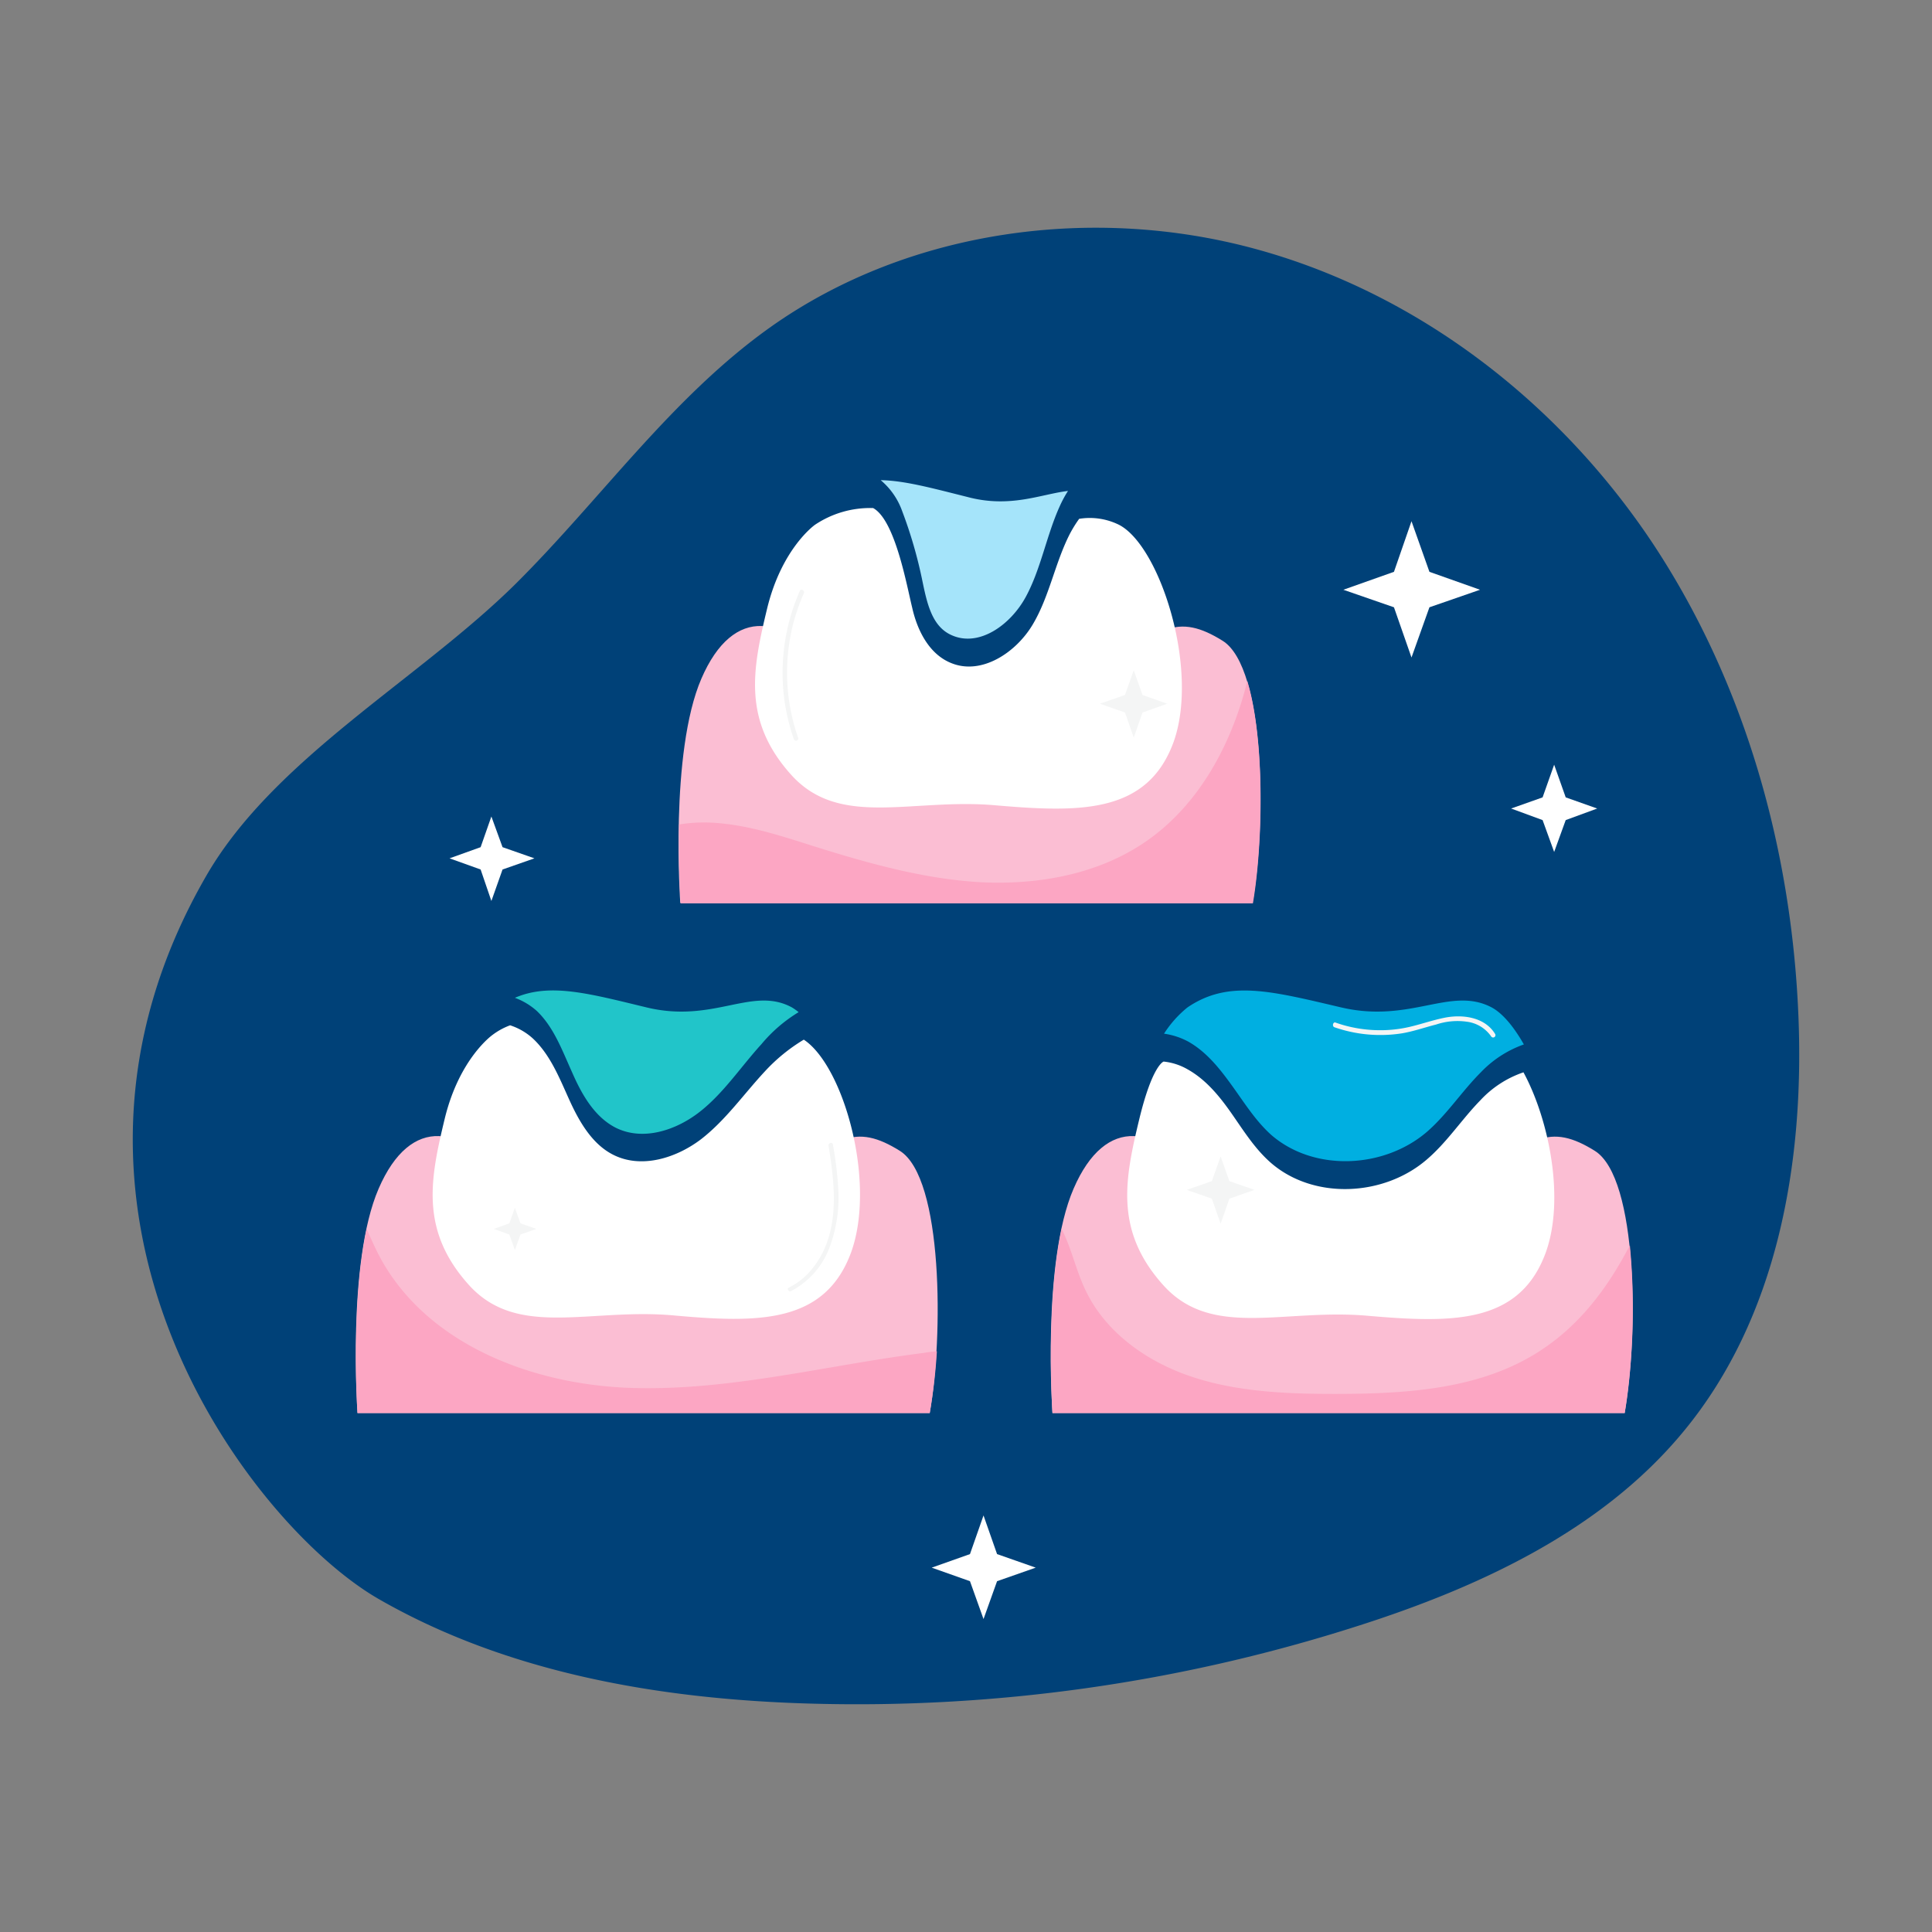
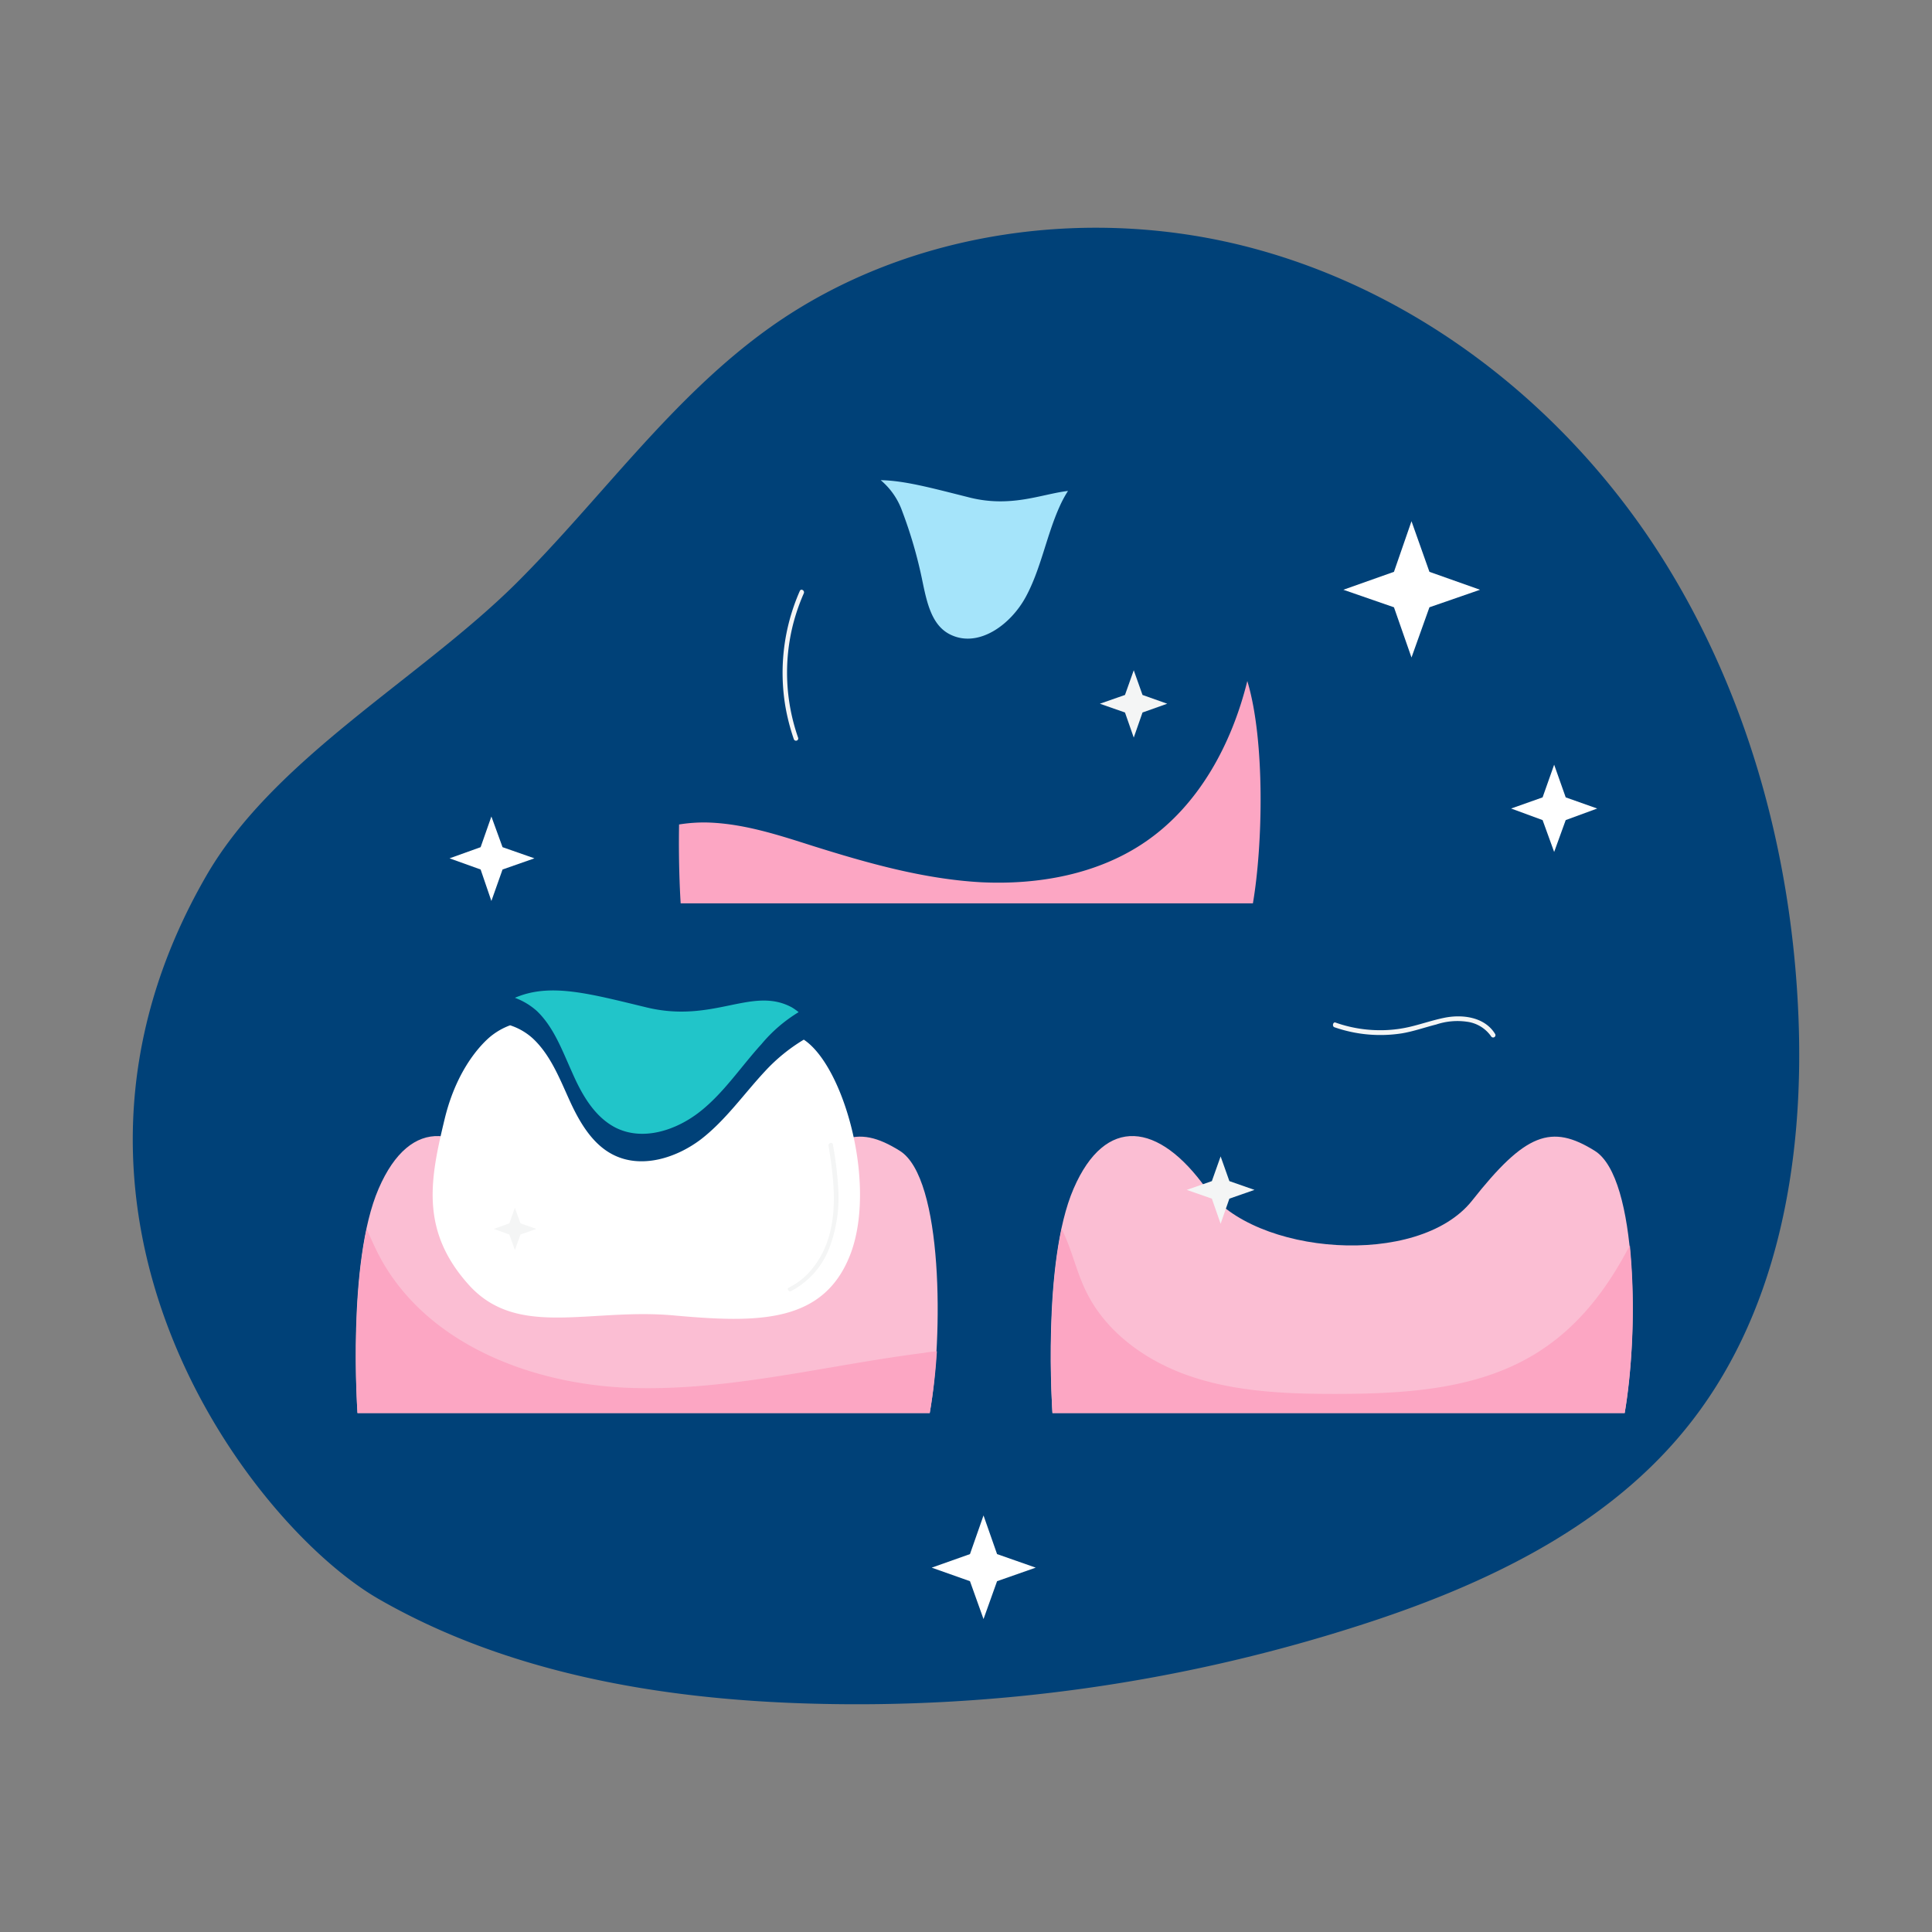
<svg xmlns="http://www.w3.org/2000/svg" id="Ebene_1" data-name="Ebene 1" width="500" height="500" viewBox="0 0 500 500">
  <rect x="0" y="0" width="500" height="500" fill="#808080" stroke="none" />
  <defs>
    <style>.cls-1{fill:#004178;}.cls-2{fill:#fff;}.cls-3{fill:#fbbed3;}.cls-4{fill:#21c5c9;}.cls-5{fill:#fca6c3;}.cls-6{fill:#f4f5f5;}.cls-7{fill:#a5e4fa;}.cls-8{fill:#00afe1;}</style>
  </defs>
  <path class="cls-1" d="M427.893,140.874c-23.926-36.095-60.227-64.662-102.51-76.315-42.18-11.653-90.031-5.26-125.714,19.904-25.679,18.151-43.933,44.448-66.105,66.518-24.957,24.751-62.599,45.273-80.131,75.593-50.326,87.04,11.138,167.893,44.449,187.178,33.31,19.182,72.706,25.988,111.379,27.123a424.398,424.398,0,0,0,141.905-20.007c31.764-10.107,63.424-24.854,84.462-50.327,24.442-29.495,31.351-69.612,29.804-107.563C463.678,219.974,451.716,176.969,427.893,140.874Z" />
  <polygon class="cls-2" points="369.935 157.166 383.032 152.629 369.935 147.988 365.294 134.891 360.756 147.988 347.659 152.629 360.756 157.166 365.294 170.16 369.935 157.166" />
  <polygon class="cls-2" points="258.04 409.212 268.044 405.706 258.04 402.199 254.534 392.197 251.028 402.199 241.127 405.706 251.028 409.212 254.534 419.009 258.04 409.212" />
  <polygon class="cls-2" points="130.058 225.025 138.308 222.137 130.058 219.249 127.17 211.309 124.386 219.249 116.342 222.137 124.386 225.025 127.17 233.173 130.058 225.025" />
  <polygon class="cls-2" points="405.205 212.236 413.352 209.247 405.205 206.359 402.214 197.902 399.223 206.359 391.076 209.247 399.223 212.236 402.214 220.488 405.205 212.236" />
  <path class="cls-3" d="M92.519,365.692s-2.784-38.983,5.466-58.061,22.07-17.222,34.342,0,54.864,20.626,68.787,3.094,20.523-19.904,31.764-12.891,11.241,48.161,7.735,67.859Z" />
  <path class="cls-4" d="M206.682,261.945a14.034,14.034,0,0,0-1.753-1.238c-10.313-5.569-20.213,4.228-37.642,0-14.954-3.61-24.957-6.394-34.032-2.475a17.702,17.702,0,0,1,5.672,3.403c4.434,4.228,6.6,10.313,9.178,15.985,2.475,5.672,5.775,11.447,11.241,14.232,7.013,3.506,15.572.722,21.76-4.125s10.622-11.653,15.985-17.532A38.425,38.425,0,0,1,206.682,261.945Z" />
  <path class="cls-2" d="M208.023,269.061h0a45.433,45.433,0,0,0-10.107,8.25c-5.466,5.878-10.107,12.582-16.501,17.532-6.394,4.847-15.263,7.631-22.482,4.125-5.569-2.681-8.972-8.56-11.55-14.232s-4.95-11.757-9.488-15.985a16,16,0,0,0-5.878-3.403,17.592,17.592,0,0,0-4.538,2.475s-8.56,5.981-12.375,21.657c-3.816,15.779-6.394,28.979,6.188,43.005s31.248,5.981,53.008,7.941,39.189,2.269,45.995-16.397C226.792,305.878,218.336,275.867,208.023,269.061Z" />
  <path class="cls-5" d="M242.468,349.707c-1.134.103-2.166.206-3.3.412-25.266,3.197-50.327,9.9-75.799,9.075s-52.596-11.138-64.868-33.517c-1.341-2.475-2.475-5.053-3.61-7.631-4.228,20.11-2.372,47.645-2.372,47.645H240.612A146.134,146.134,0,0,0,242.468,349.707Z" />
  <polygon class="cls-6" points="134.699 319.491 138.824 318.047 134.699 316.603 133.255 312.581 131.811 316.603 127.789 318.047 131.811 319.491 133.255 323.513 134.699 319.491" />
  <path class="cls-6" d="M204.723,334.135a21.16,21.16,0,0,0,9.694-10.622,36.675,36.675,0,0,0,2.475-16.604,92.307,92.307,0,0,0-1.341-10.725c-.103-.722-1.238-.412-1.134.309,1.753,10.622,3.094,22.895-4.228,31.867a17.993,17.993,0,0,1-5.981,4.847C203.485,333.413,204.104,334.444,204.723,334.135Z" />
-   <path class="cls-3" d="M176.053,233.688s-2.784-38.983,5.466-58.061,22.07-17.223,34.342,0,54.864,20.626,68.787,3.094c13.819-17.532,20.523-19.904,31.764-12.891s11.241,48.161,7.735,67.859Z" />
  <path class="cls-7" d="M276.397,127.053a30.224,30.224,0,0,0-2.166,4.022c-3.403,7.528-4.847,16.191-8.766,23.41s-12.066,13.097-19.182,9.9c-5.156-2.269-6.394-8.353-7.631-14.335a116.525,116.525,0,0,0-5.156-17.738,18.579,18.579,0,0,0-5.569-8.044c6.188.103,13.304,2.063,22.379,4.331C261.444,131.591,269.384,127.878,276.397,127.053Z" />
-   <path class="cls-2" d="M289.598,135.819a17.092,17.092,0,0,0-10.313-1.547,32.41,32.41,0,0,0-2.475,4.022c-3.816,7.528-5.26,16.191-9.591,23.41s-13.2,13.097-21.038,9.9c-5.672-2.269-8.766-8.353-10.107-14.335-1.444-5.878-4.434-22.688-10.107-25.782a25.62,25.62,0,0,0-15.057,4.331s-8.56,5.981-12.375,21.657c-3.816,15.779-6.394,28.979,6.188,43.005s31.248,5.981,53.008,7.941c21.657,1.856,39.189,2.269,45.995-16.397C310.43,173.255,300.22,141.285,289.598,135.819Z" />
  <path class="cls-5" d="M322.805,176.245c-4.022,16.294-12.479,32.073-26.298,41.561-12.272,8.457-27.741,11.241-42.592,10.519-14.85-.825-29.392-4.95-43.52-9.385-9.075-2.888-18.151-5.878-27.638-6.085a40.873,40.873,0,0,0-7.013.516c-.206,11.447.412,20.419.412,20.419H324.249C326.827,218.734,327.446,191.611,322.805,176.245Z" />
  <polygon class="cls-6" points="295.682 184.393 302.076 182.123 295.682 179.854 293.414 173.461 291.145 179.854 284.648 182.123 291.145 184.393 293.414 190.889 295.682 184.393" />
  <path class="cls-6" d="M206.579,190.993a51.019,51.019,0,0,1-1.341-29.392,52.906,52.906,0,0,1,2.784-8.044c.309-.722-.722-1.341-1.031-.619a52.577,52.577,0,0,0-3.713,30.01,55.109,55.109,0,0,0,2.166,8.353.589.589,0,0,0,1.134-.309Z" />
  <path class="cls-3" d="M272.375,365.692s-2.784-38.983,5.466-58.061,22.07-17.222,34.342,0,54.864,20.626,68.787,3.094c13.819-17.532,20.523-19.904,31.764-12.891s11.241,48.161,7.734,67.859Z" />
-   <path class="cls-8" d="M386.023,260.707c-10.622-5.569-20.935,4.228-38.983,0s-29.082-7.219-39.705,0a28.189,28.189,0,0,0-6.085,6.806,18.817,18.817,0,0,1,6.291,2.063c4.744,2.681,8.147,7.013,11.344,11.447s6.085,9.075,10.107,12.685c11.035,9.591,29.082,8.766,40.22-.722,5.26-4.538,9.075-10.519,14.025-15.469a28.511,28.511,0,0,1,11.138-7.219C391.798,265.761,388.91,262.254,386.023,260.707Z" />
-   <path class="cls-2" d="M394.273,277.517a27.04,27.04,0,0,0-11.138,7.219c-4.847,4.95-8.663,10.932-14.025,15.469-11.138,9.488-29.185,10.313-40.22.722-4.125-3.61-7.013-8.25-10.107-12.685s-6.6-8.766-11.344-11.447a15.616,15.616,0,0,0-6.291-2.062s-2.888.825-6.291,14.851c-3.816,15.779-6.394,28.979,6.188,43.005s31.248,5.981,53.008,7.941c21.657,1.856,39.189,2.269,45.995-16.397C404.998,310.415,400.976,289.893,394.273,277.517Z" />
  <path class="cls-5" d="M421.808,322.275c-5.878,11.344-13.407,21.244-24.235,27.948-15.263,9.488-34.239,10.519-52.286,10.519-12.169,0-24.648-.516-36.198-4.228-11.654-3.713-22.585-11.241-27.948-22.173-2.578-5.156-3.713-10.932-6.291-16.088a.36.36,0,0,0-.103-.206c-4.228,20.11-2.372,47.645-2.372,47.645H420.467A173.781,173.781,0,0,0,421.808,322.275Z" />
  <polygon class="cls-6" points="318.164 310.21 324.661 307.941 318.164 305.671 315.896 299.277 313.627 305.671 307.13 307.941 313.627 310.21 315.896 316.707 318.164 310.21" />
  <path class="cls-6" d="M345.39,265.864a36.104,36.104,0,0,0,17.532,1.547c2.991-.516,5.878-1.547,8.766-2.269a17.299,17.299,0,0,1,7.941-.722,9.036,9.036,0,0,1,6.291,3.816.602.602,0,0,0,1.031-.619c-2.681-4.434-8.457-5.156-13.097-4.228-3.094.619-5.981,1.65-9.075,2.372a33.462,33.462,0,0,1-9.075.825,34.42,34.42,0,0,1-10.107-1.959c-.619-.206-.928,1.031-.206,1.238Z" />
</svg>